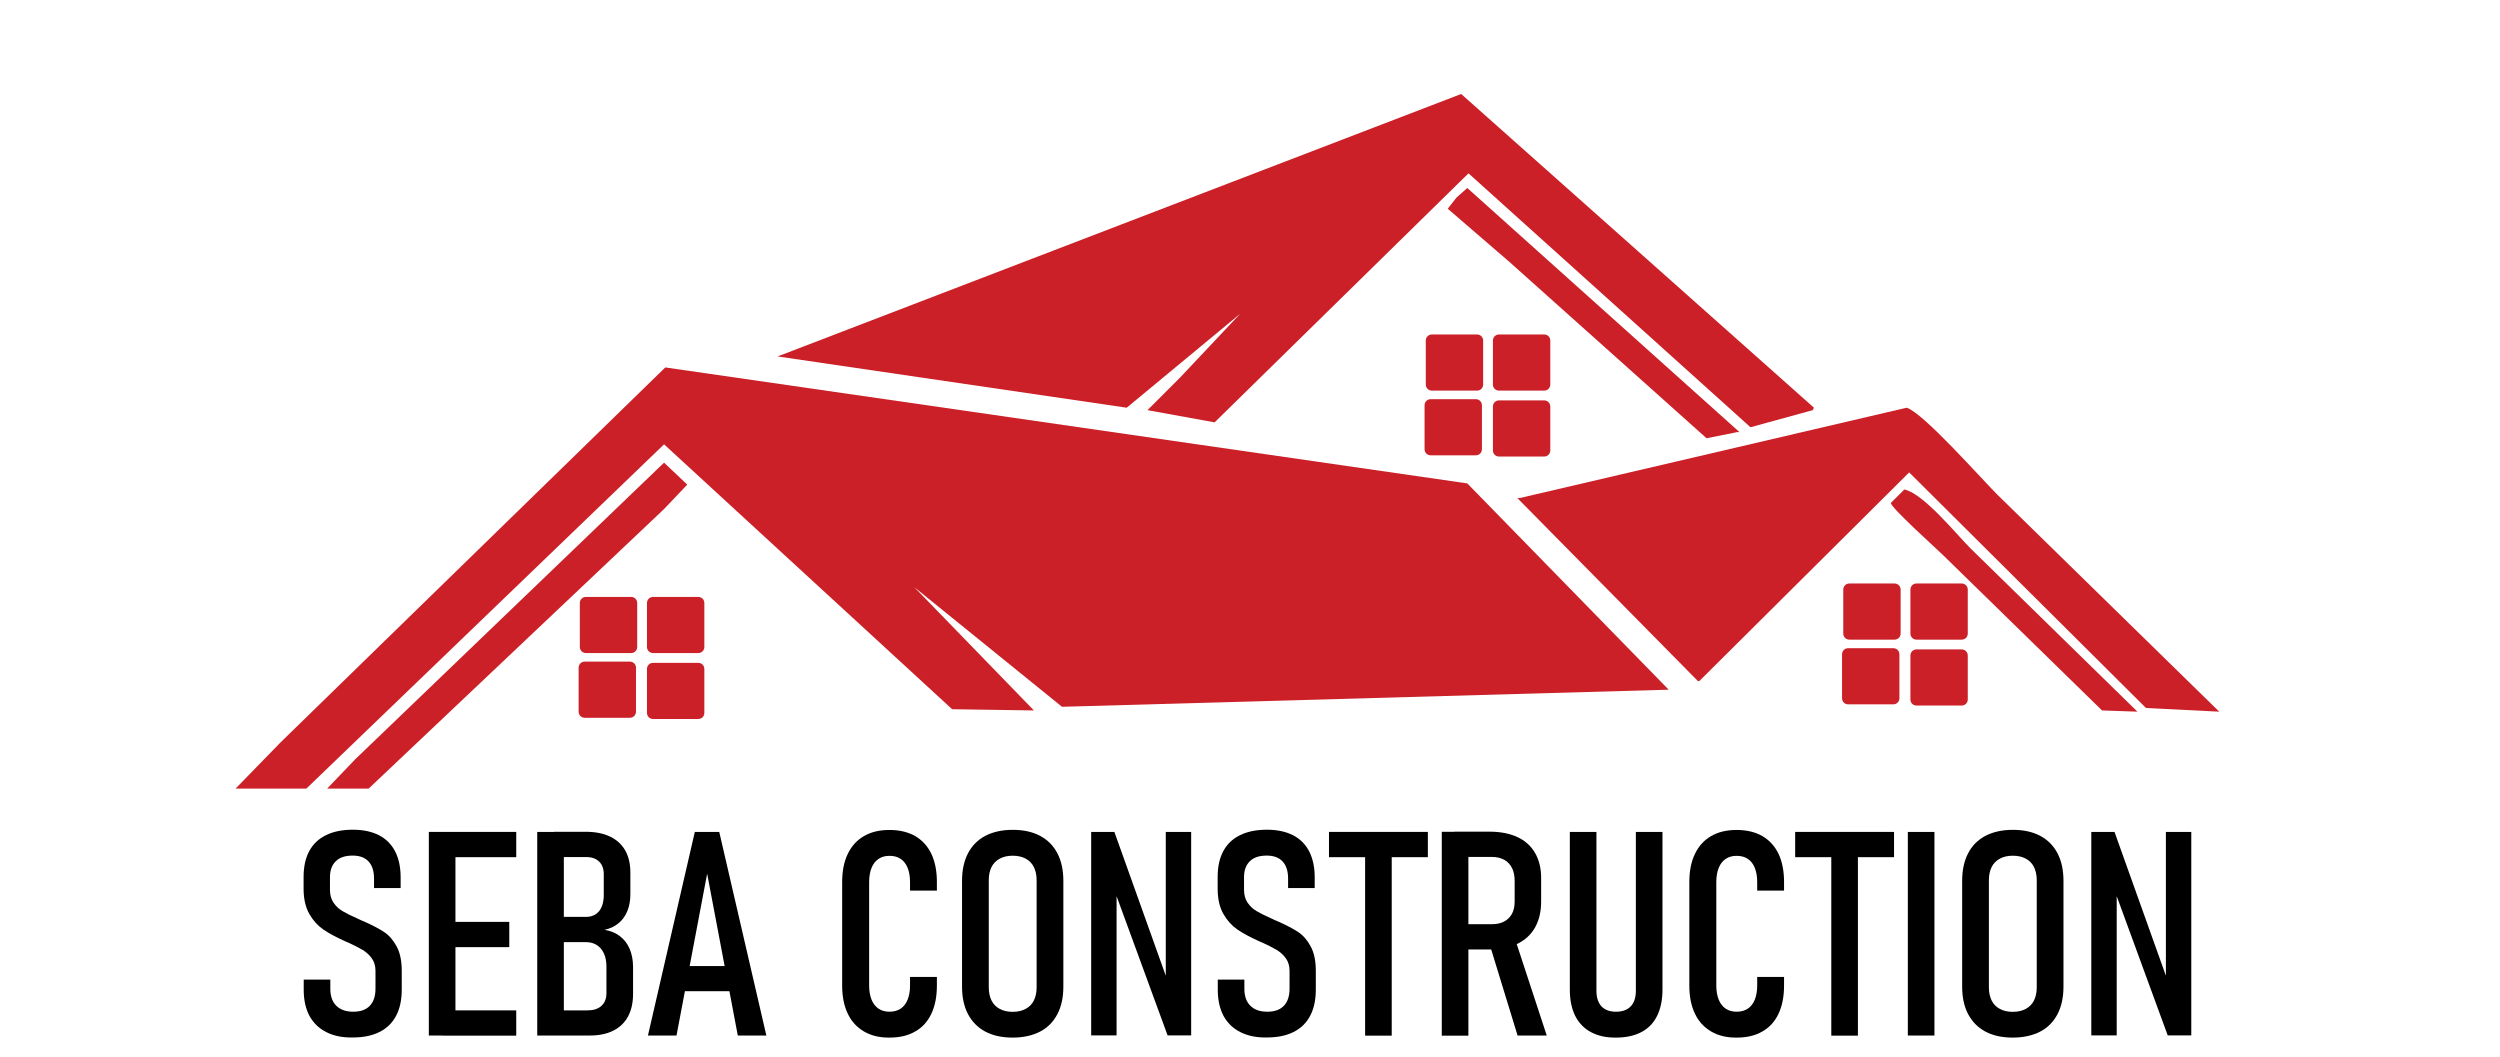
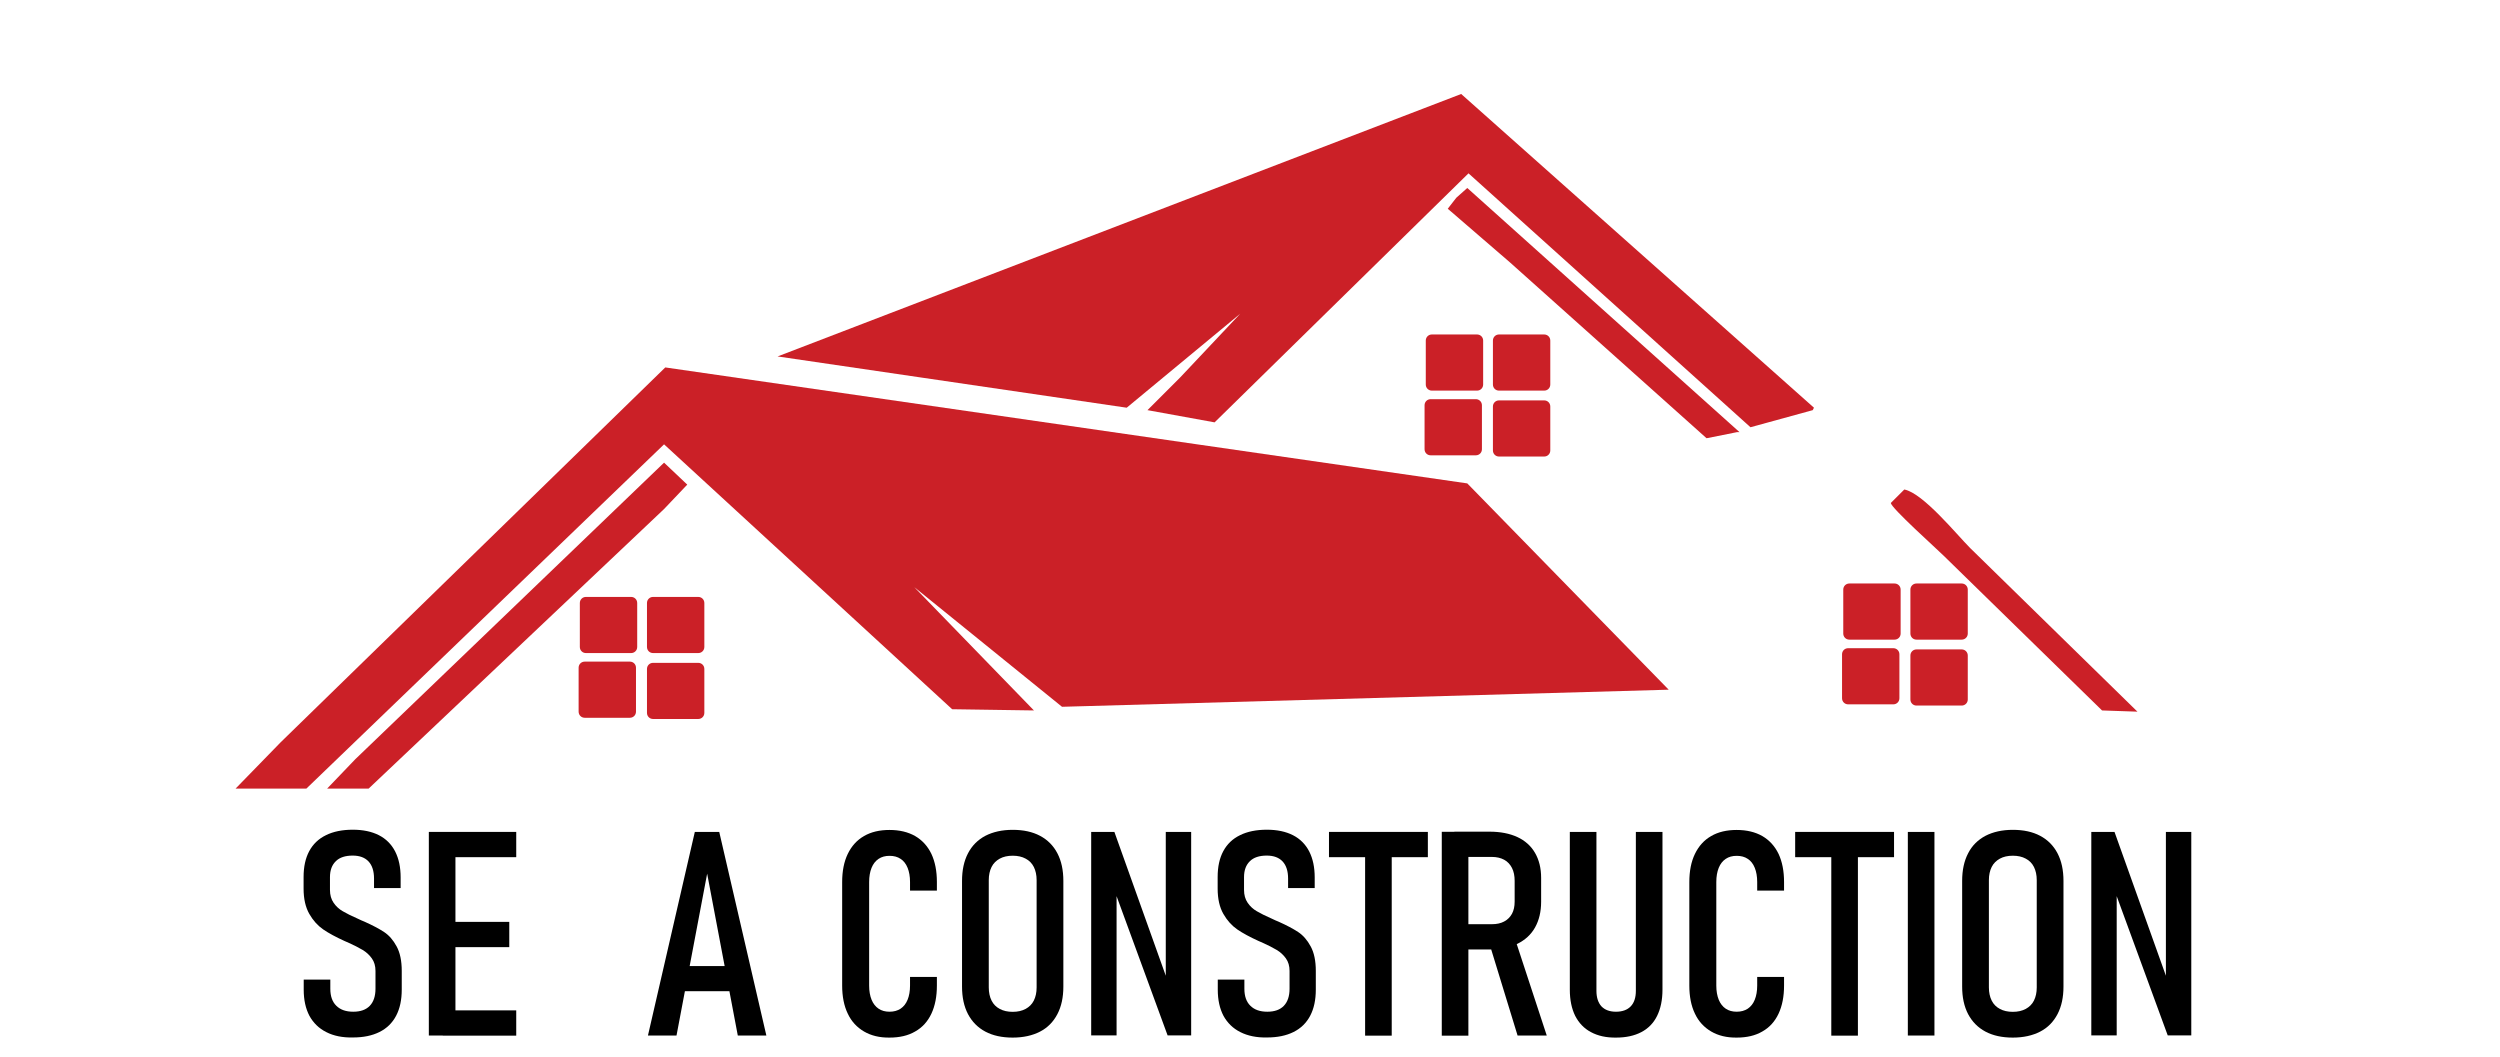
<svg xmlns="http://www.w3.org/2000/svg" version="1.1" x="0px" y="0px" viewBox="0 0 2048 866" style="max-width:350px;" xml:space="preserve">
  <style type="text/css">
	.st0{fill:#CB2027;}
</style>
  <g id="Layer_1">
    <path class="st0" d="M1197,77c96.3,85.7,192.7,171.3,289,257c-0.3,0.7-0.7,1.3-1,2c-17,4.7-34,9.3-51,14   c-77-69.3-154-138.7-231-208c-69.3,68-138.7,136-208,204c-18.3-3.3-36.7-6.7-55-10c9-9,18-18,27-27c16.3-17.3,32.7-34.7,49-52   c-31,25.7-62,51.3-93,77c-95.3-14-190.7-28-286-42C823.6,220.3,1010.4,148.7,1197,77z" />
    <path class="st0" d="M1202,154c74.3,66.7,148.7,133.3,223,200c-0.7,0-1.3,0-2,0c-8.3,1.7-16.7,3.3-25,5c-53.7-48-107.3-96-161-144   c-17-14.7-34-29.3-51-44c2.3-3,4.7-6,7-9C1196,159.3,1199,156.7,1202,154z" />
    <path class="st0" d="M545,301c219,31.7,438,63.3,657,95c55,56.3,110,112.7,165,169c-165.7,4.7-331.4,9.3-497,14   c-40.3-32.7-80.7-65.3-121-98c32.7,33.7,65.3,67.3,98,101c-22.3-0.3-44.7-0.7-67-1c-78.7-72.3-157.3-144.7-236-217   c-97.7,94-195.3,188-293,282c-19.3,0-38.7,0-58,0c12.3-12.7,24.7-25.3,37-38C335,505.7,440,403.3,545,301z" />
-     <path class="st0" d="M1562,334c13.8,4.5,60.9,57.9,74,71c60.7,59.3,121.3,118.7,182,178c-20-1-40-2-60-3   c-64.7-64.3-129.3-128.7-194-193c-57.3,57-114.7,114-172,171c-0.3,0-0.7,0-1,0c-49.3-50-98.7-100-148-150c0.7,0,1.3,0,2,0   C1350.7,383.3,1456.3,358.7,1562,334z" />
    <path class="st0" d="M544,379c6.3,6,12.7,12,19,18c-6.3,6.7-12.7,13.3-19,20c-80.7,76.3-161.3,152.7-242,229c-11.3,0-22.7,0-34,0   c7.7-8,15.3-16,23-24C375.3,541,459.7,460,544,379z" />
    <path class="st0" d="M1560,401c15.5,3,42.8,36.8,54,48c45.7,44.7,91.3,89.3,137,134c-9.7-0.3-19.3-0.7-29-1   c-43.3-42.3-86.7-84.7-130-127c-5-5-43.4-39.4-43-43C1552.7,408.3,1556.3,404.7,1560,401z" />
  </g>
  <g id="Layer_2">
    <path class="st0" d="M535,489h37c2.8,0,5,2.2,5,5v36c0,2.8-2.2,5-5,5h-37c-2.8,0-5-2.2-5-5v-36C530,491.2,532.2,489,535,489z" />
    <path class="st0" d="M480,489h37c2.8,0,5,2.2,5,5v36c0,2.8-2.2,5-5,5h-37c-2.8,0-5-2.2-5-5v-36C475,491.2,477.2,489,480,489z" />
    <path class="st0" d="M535,543h37c2.8,0,5,2.2,5,5v36c0,2.8-2.2,5-5,5h-37c-2.8,0-5-2.2-5-5v-36C530,545.2,532.2,543,535,543z" />
    <path class="st0" d="M479,542h37c2.8,0,5,2.2,5,5v36c0,2.8-2.2,5-5,5h-37c-2.8,0-5-2.2-5-5v-36C474,544.2,476.2,542,479,542z" />
  </g>
  <g id="Layer_2_copy">
    <path class="st0" d="M1228,274h37c2.8,0,5,2.2,5,5v36c0,2.8-2.2,5-5,5h-37c-2.8,0-5-2.2-5-5v-36C1223,276.2,1225.2,274,1228,274z" />
    <path class="st0" d="M1173,274h37c2.8,0,5,2.2,5,5v36c0,2.8-2.2,5-5,5h-37c-2.8,0-5-2.2-5-5v-36C1168,276.2,1170.2,274,1173,274z" />
    <path class="st0" d="M1228,328h37c2.8,0,5,2.2,5,5v36c0,2.8-2.2,5-5,5h-37c-2.8,0-5-2.2-5-5v-36C1223,330.2,1225.2,328,1228,328z" />
    <path class="st0" d="M1172,327h37c2.8,0,5,2.2,5,5v36c0,2.8-2.2,5-5,5h-37c-2.8,0-5-2.2-5-5v-36C1167,329.2,1169.2,327,1172,327z" />
  </g>
  <g id="Layer_2_copy_2">
    <path class="st0" d="M1570,478h37c2.8,0,5,2.2,5,5v36c0,2.8-2.2,5-5,5h-37c-2.8,0-5-2.2-5-5v-36C1565,480.2,1567.2,478,1570,478z" />
    <path class="st0" d="M1515,478h37c2.8,0,5,2.2,5,5v36c0,2.8-2.2,5-5,5h-37c-2.8,0-5-2.2-5-5v-36C1510,480.2,1512.2,478,1515,478z" />
    <path class="st0" d="M1570,532h37c2.8,0,5,2.2,5,5v36c0,2.8-2.2,5-5,5h-37c-2.8,0-5-2.2-5-5v-36C1565,534.2,1567.2,532,1570,532z" />
    <path class="st0" d="M1514,531h37c2.8,0,5,2.2,5,5v36c0,2.8-2.2,5-5,5h-37c-2.8,0-5-2.2-5-5v-36C1509,533.2,1511.2,531,1514,531z" />
    <g>
      <g>
        <path d="M267.3,845.5c-6-3-10.6-7.5-13.8-13.3c-3.1-5.9-4.7-13-4.7-21.4v-8.3h21.8v7.5c0,6,1.6,10.7,4.9,13.9     c3.3,3.3,7.9,4.9,13.9,4.9c5.9,0,10.4-1.6,13.5-4.8c3.1-3.2,4.7-7.9,4.7-14v-14.6c0-4.1-1-7.5-3-10.3c-2-2.8-4.5-5.1-7.5-6.9     c-3-1.8-7.1-3.9-12.4-6.3c-0.2-0.1-0.3-0.1-0.5-0.2c-0.2,0-0.3-0.1-0.5-0.2l-1.6-0.7c-7-3.2-12.8-6.3-17.3-9.4     c-4.5-3.1-8.3-7.3-11.4-12.7c-3.1-5.4-4.7-12.3-4.7-20.7v-9.6c0-8.3,1.5-15.3,4.6-21.1c3.1-5.8,7.7-10.2,13.7-13.1     c6-3,13.4-4.5,22-4.5c8.4,0,15.5,1.5,21.4,4.5c5.9,3,10.3,7.5,13.3,13.3c3,5.9,4.5,12.9,4.5,21.3v8.7h-21.8v-7.8     c0-6.1-1.5-10.8-4.5-14s-7.3-4.8-13-4.8c-6,0-10.7,1.5-13.8,4.6c-3.2,3.1-4.8,7.4-4.8,13.1v10.4c0,4.2,1,7.7,3,10.6     c2,2.9,4.5,5.2,7.5,6.9c3,1.8,7.1,3.8,12.3,6.1c0.5,0.2,1,0.5,1.5,0.7c0.5,0.2,1,0.5,1.5,0.7c0.4,0.2,0.8,0.3,1.2,0.5     c0.4,0.2,0.8,0.4,1.2,0.5c6.7,3,12,5.8,16.1,8.5c4.1,2.7,7.5,6.6,10.3,11.8c2.8,5.1,4.2,11.8,4.2,20.1v15.3     c0,8.4-1.5,15.5-4.6,21.4c-3.1,5.9-7.6,10.3-13.6,13.3c-6,3-13.2,4.5-21.8,4.5C280.7,850.1,273.3,848.6,267.3,845.5z" />
        <path d="M351.3,681.5h21.8v166.8h-21.8V681.5z M362.7,681.5h60.2v20.7h-60.2V681.5z M362.7,755.2h54.5v20.7h-54.5V755.2z      M362.7,827.7h60.2v20.7h-60.2V827.7z" />
-         <path d="M440.1,681.5h21.8v166.8h-21.8V681.5z M453.9,827.7h27.4c4.9,0,8.7-1.2,11.4-3.7c2.7-2.4,4.1-5.9,4.1-10.4v-21.8     c0-4.2-0.7-7.8-2.1-10.8c-1.4-3-3.3-5.3-5.8-6.8c-2.5-1.6-5.4-2.4-8.8-2.4h-26.3v-20.7h26.3c4.6,0,8.1-1.6,10.7-4.7     c2.5-3.1,3.8-7.6,3.8-13.3v-17c0-4.4-1.3-7.9-3.8-10.3c-2.5-2.4-6-3.7-10.4-3.7h-26.5v-20.7H480c7.6,0,14.2,1.3,19.7,3.9     c5.5,2.6,9.6,6.4,12.5,11.4c2.8,5,4.2,11,4.2,18.1v17.7c0,5.2-0.8,9.8-2.5,13.9c-1.7,4.1-4.1,7.4-7.3,10c-3.2,2.6-7,4.4-11.4,5.3     c4.9,0.8,9.1,2.5,12.6,5.2c3.5,2.7,6.2,6.1,8,10.4c1.8,4.2,2.8,9.2,2.8,14.9v22c0,7.3-1.4,13.4-4.1,18.5     c-2.8,5.1-6.8,9-12.1,11.6c-5.3,2.7-11.7,4-19.2,4h-29.3V827.7z" />
        <path d="M569.2,681.5h20l38.6,166.8h-23.4l-25.1-132.6l-25.1,132.6h-23.4L569.2,681.5z M555.3,791.4h49.5V812h-49.5V791.4z" />
        <path d="M707.8,845c-5.8-3.4-10.3-8.2-13.3-14.6c-3.1-6.4-4.6-14.1-4.6-23v-84.8c0-9,1.5-16.7,4.6-23.1     c3.1-6.4,7.5-11.3,13.3-14.6c5.8-3.4,12.8-5,20.9-5c8.2,0,15.2,1.7,21,5c5.8,3.4,10.2,8.2,13.3,14.6c3,6.4,4.5,14.1,4.5,23v7.1     h-22v-7.1c0-4.5-0.7-8.4-2-11.6c-1.3-3.2-3.2-5.7-5.7-7.3c-2.5-1.7-5.5-2.5-9.1-2.5c-3.5,0-6.5,0.8-9,2.5     c-2.5,1.7-4.4,4.1-5.7,7.3c-1.3,3.2-2,7.1-2,11.7v84.8c0,4.5,0.7,8.4,2,11.6c1.3,3.2,3.3,5.7,5.7,7.3c2.5,1.7,5.5,2.5,9,2.5     c3.5,0,6.5-0.8,9.1-2.5c2.5-1.7,4.4-4.1,5.7-7.3c1.3-3.2,2-7.1,2-11.6v-7.1h22v7.1c0,9-1.5,16.6-4.5,23     c-3,6.4-7.4,11.3-13.3,14.6c-5.8,3.4-12.8,5-21,5C720.6,850.1,713.6,848.4,707.8,845z" />
        <path d="M807.2,845.1c-6.2-3.3-10.9-8.1-14.2-14.3c-3.3-6.3-4.9-13.8-4.9-22.6v-86.5c0-8.9,1.6-16.4,4.9-22.7     c3.3-6.3,8-11,14.2-14.3c6.2-3.2,13.7-4.9,22.4-4.9s16.2,1.6,22.4,4.9c6.2,3.3,10.9,8,14.2,14.3c3.3,6.3,4.9,13.8,4.9,22.7v86.5     c0,8.8-1.6,16.3-4.9,22.6c-3.3,6.3-8,11.1-14.2,14.3s-13.7,4.9-22.4,4.9S813.4,848.4,807.2,845.1z M840.2,826.5     c2.9-1.6,5.2-3.8,6.7-6.8c1.5-3,2.3-6.6,2.3-10.8V721c0-4.2-0.8-7.8-2.3-10.8c-1.5-3-3.8-5.3-6.7-6.8c-2.9-1.6-6.5-2.4-10.6-2.4     s-7.7,0.8-10.6,2.4c-2.9,1.6-5.2,3.8-6.7,6.8c-1.5,3-2.3,6.6-2.3,10.8v87.9c0,4.2,0.8,7.8,2.3,10.8c1.5,3,3.8,5.3,6.7,6.8     c2.9,1.6,6.5,2.4,10.6,2.4S837.2,828.1,840.2,826.5z" />
        <path d="M893.9,681.5h19l45.7,127.9l-3.6,3V681.5h20.8v166.7h-19.3l-45.4-123.9l3.6-3v126.9h-20.8V681.5z" />
        <path d="M1016.1,845.5c-6-3-10.6-7.5-13.8-13.3c-3.1-5.9-4.7-13-4.7-21.4v-8.3h21.8v7.5c0,6,1.6,10.7,4.9,13.9     c3.3,3.3,7.9,4.9,13.9,4.9c5.9,0,10.4-1.6,13.5-4.8c3.1-3.2,4.7-7.9,4.7-14v-14.6c0-4.1-1-7.5-3-10.3c-2-2.8-4.5-5.1-7.5-6.9     c-3-1.8-7.1-3.9-12.4-6.3c-0.2-0.1-0.3-0.1-0.5-0.2c-0.2,0-0.3-0.1-0.5-0.2l-1.6-0.7c-7-3.2-12.8-6.3-17.3-9.4     c-4.5-3.1-8.3-7.3-11.4-12.7c-3.1-5.4-4.7-12.3-4.7-20.7v-9.6c0-8.3,1.5-15.3,4.6-21.1c3.1-5.8,7.7-10.2,13.7-13.1     c6-3,13.4-4.5,22-4.5c8.4,0,15.5,1.5,21.4,4.5c5.9,3,10.3,7.5,13.3,13.3c3,5.9,4.5,12.9,4.5,21.3v8.7h-21.8v-7.8     c0-6.1-1.5-10.8-4.5-14s-7.3-4.8-13-4.8c-6,0-10.7,1.5-13.8,4.6c-3.2,3.1-4.8,7.4-4.8,13.1v10.4c0,4.2,1,7.7,3,10.6     c2,2.9,4.5,5.2,7.5,6.9c3,1.8,7.1,3.8,12.3,6.1c0.5,0.2,1,0.5,1.5,0.7c0.5,0.2,1,0.5,1.5,0.7c0.4,0.2,0.8,0.3,1.2,0.5     c0.4,0.2,0.8,0.4,1.2,0.5c6.7,3,12,5.8,16.1,8.5c4.1,2.7,7.5,6.6,10.3,11.8c2.8,5.1,4.2,11.8,4.2,20.1v15.3     c0,8.4-1.5,15.5-4.6,21.4c-3.1,5.9-7.6,10.3-13.6,13.3c-6,3-13.2,4.5-21.8,4.5C1029.6,850.1,1022.2,848.6,1016.1,845.5z" />
        <path d="M1088.7,681.5h81v20.7h-81V681.5z M1118.3,695.2h21.8v153.2h-21.8V695.2z" />
        <path d="M1181.1,681.4h21.8v167h-21.8V681.4z M1191.4,757.1h30.8c3.9,0,7.2-0.7,10-2.2c2.8-1.5,4.9-3.6,6.4-6.3     c1.5-2.8,2.2-6.1,2.2-10v-17c0-4.1-0.7-7.7-2.2-10.6c-1.5-2.9-3.6-5.2-6.4-6.7c-2.8-1.5-6.1-2.3-10-2.3h-30.8v-20.7h28.8     c8.9,0,16.5,1.5,22.8,4.4c6.3,2.9,11.2,7.3,14.5,13c3.3,5.7,5,12.5,5,20.5v19.5c0,8.2-1.7,15.2-5,21.1     c-3.3,5.9-8.2,10.3-14.5,13.4s-14,4.6-22.8,4.6h-28.8V757.1z M1220,772.6l20.5-5.3l26.6,81h-23.9L1220,772.6z" />
        <path d="M1303.3,845.5c-5.7-3-9.9-7.5-12.9-13.3c-2.9-5.9-4.4-13-4.4-21.4V681.5h21.8v130.2c0,5.5,1.4,9.7,4.1,12.7     c2.8,2.9,6.7,4.4,11.9,4.4c5.3,0,9.3-1.5,12.1-4.4c2.8-2.9,4.2-7.2,4.2-12.7V681.5h21.8v129.3c0,8.4-1.5,15.5-4.4,21.4     c-2.9,5.9-7.2,10.3-12.9,13.3c-5.7,3-12.6,4.5-20.8,4.5C1315.9,850.1,1309,848.6,1303.3,845.5z" />
        <path d="M1401.8,845c-5.8-3.4-10.3-8.2-13.3-14.6c-3.1-6.4-4.6-14.1-4.6-23v-84.8c0-9,1.5-16.7,4.6-23.1     c3.1-6.4,7.5-11.3,13.3-14.6c5.8-3.4,12.8-5,20.9-5c8.2,0,15.2,1.7,21,5c5.8,3.4,10.2,8.2,13.3,14.6c3,6.4,4.5,14.1,4.5,23v7.1     h-22v-7.1c0-4.5-0.7-8.4-2-11.6s-3.2-5.7-5.7-7.3c-2.5-1.7-5.5-2.5-9.1-2.5c-3.5,0-6.5,0.8-9,2.5c-2.5,1.7-4.4,4.1-5.7,7.3     c-1.3,3.2-2,7.1-2,11.7v84.8c0,4.5,0.7,8.4,2,11.6c1.3,3.2,3.3,5.7,5.7,7.3c2.5,1.7,5.5,2.5,9,2.5c3.5,0,6.5-0.8,9.1-2.5     c2.5-1.7,4.4-4.1,5.7-7.3s2-7.1,2-11.6v-7.1h22v7.1c0,9-1.5,16.6-4.5,23c-3,6.4-7.4,11.3-13.3,14.6c-5.8,3.4-12.8,5-21,5     C1414.6,850.1,1407.6,848.4,1401.8,845z" />
        <path d="M1470.6,681.5h81v20.7h-81V681.5z M1500.2,695.2h21.8v153.2h-21.8V695.2z" />
        <path d="M1584.7,848.3h-21.8V681.5h21.8V848.3z" />
        <path d="M1626.5,845.1c-6.2-3.3-10.9-8.1-14.2-14.3c-3.3-6.3-4.9-13.8-4.9-22.6v-86.5c0-8.9,1.6-16.4,4.9-22.7     c3.2-6.3,8-11,14.2-14.3c6.2-3.2,13.7-4.9,22.4-4.9s16.2,1.6,22.4,4.9c6.2,3.3,10.9,8,14.2,14.3c3.3,6.3,4.9,13.8,4.9,22.7v86.5     c0,8.8-1.6,16.3-4.9,22.6c-3.3,6.3-8,11.1-14.2,14.3s-13.7,4.9-22.4,4.9S1632.7,848.4,1626.5,845.1z M1659.5,826.5     c2.9-1.6,5.2-3.8,6.7-6.8c1.5-3,2.3-6.6,2.3-10.8V721c0-4.2-0.8-7.8-2.3-10.8c-1.5-3-3.8-5.3-6.7-6.8c-2.9-1.6-6.5-2.4-10.6-2.4     s-7.7,0.8-10.6,2.4c-2.9,1.6-5.2,3.8-6.7,6.8c-1.5,3-2.3,6.6-2.3,10.8v87.9c0,4.2,0.8,7.8,2.3,10.8c1.5,3,3.8,5.3,6.7,6.8     c2.9,1.6,6.5,2.4,10.6,2.4S1656.5,828.1,1659.5,826.5z" />
        <path d="M1713.2,681.5h19l45.7,127.9l-3.6,3V681.5h20.8v166.7h-19.3l-45.4-123.9l3.6-3v126.9h-20.8V681.5z" />
      </g>
    </g>
  </g>
</svg>